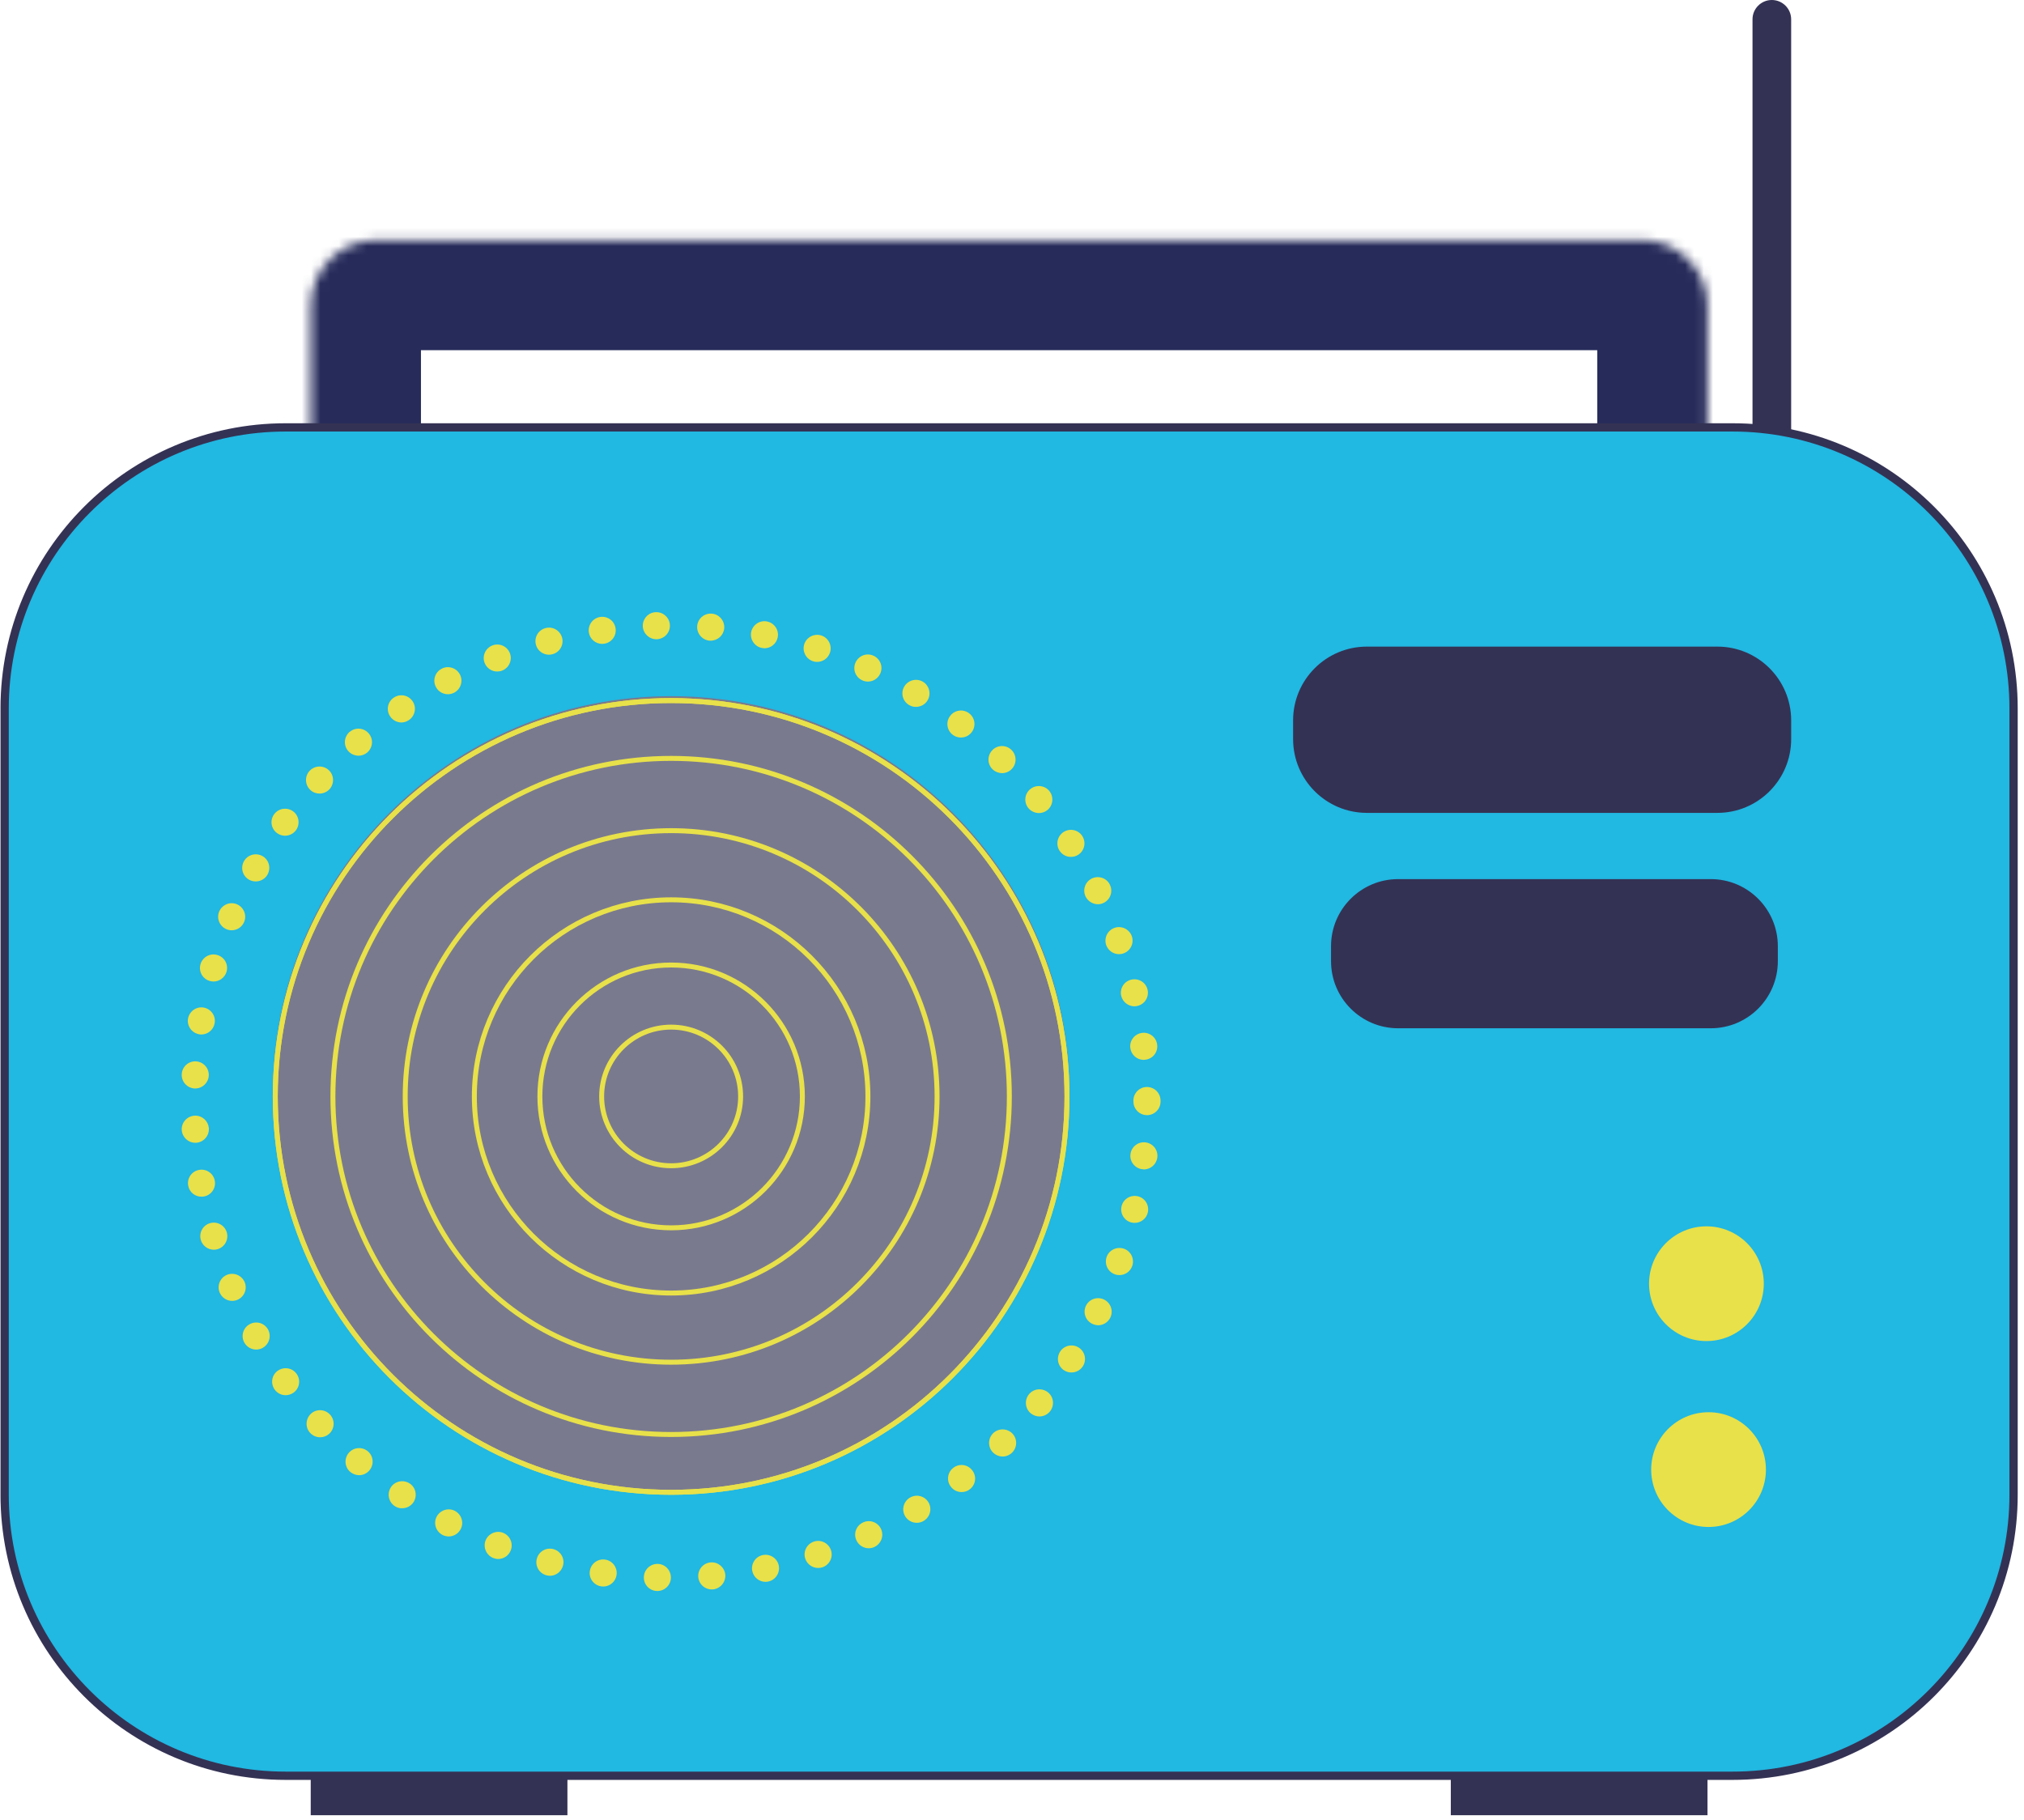
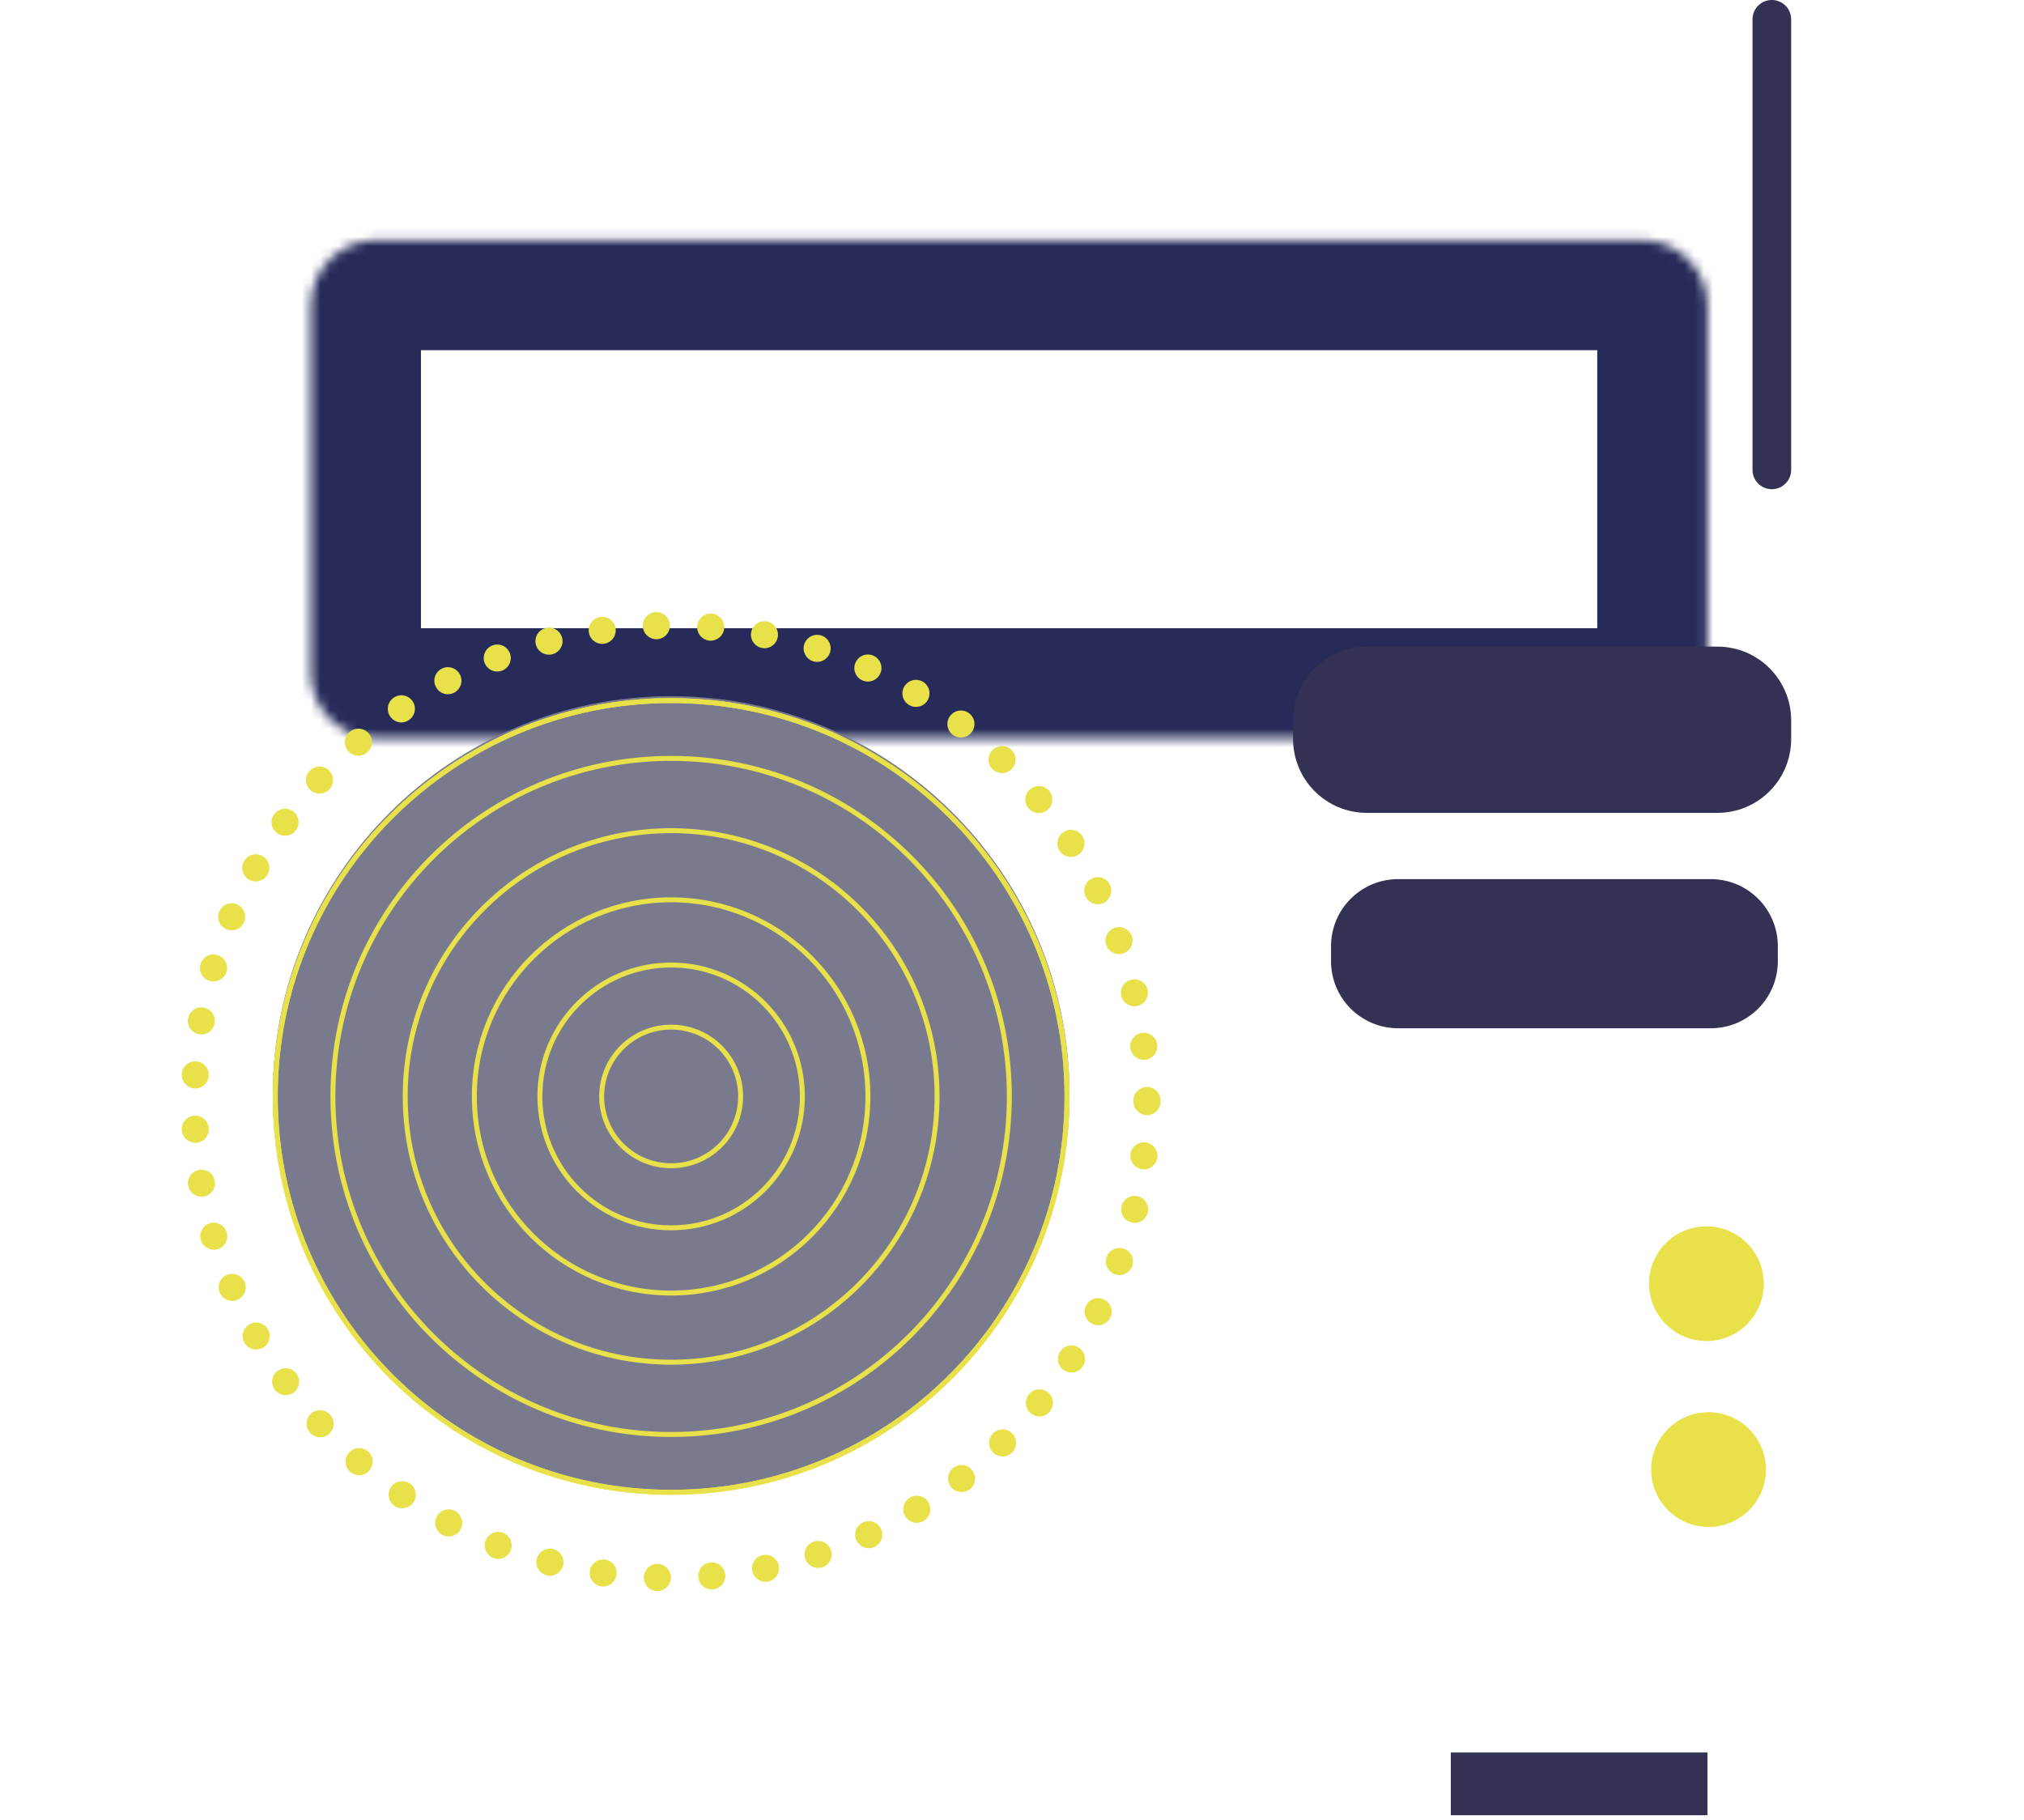
<svg xmlns="http://www.w3.org/2000/svg" width="218" height="196" viewBox="0 0 218 196" fill="none">
  <g clip-path="url(#clip0_589_473)">
    <path d="M192.921 2.082C192.921 0.932 191.989 0 190.839 0C189.69 0 188.758 0.932 188.758 2.082V50.611C188.758 51.76 189.69 52.692 190.839 52.692C191.989 52.692 192.921 51.76 192.921 50.611V2.082Z" fill="#343254" />
-     <path d="M61.116 188.75H33.467V195.511H61.116V188.75Z" fill="#343254" />
    <path d="M183.911 188.75H156.262V195.511H183.911V188.75Z" fill="#343254" />
    <mask id="mask0_589_473" style="mask-type:luminance" maskUnits="userSpaceOnUse" x="33" y="25" width="151" height="55">
      <path d="M176.821 25.845H40.554C36.639 25.845 33.466 29.018 33.466 32.933V72.45C33.466 76.365 36.639 79.538 40.554 79.538H176.821C180.736 79.538 183.909 76.365 183.909 72.45V32.933C183.909 29.018 180.736 25.845 176.821 25.845Z" fill="white" />
    </mask>
    <g mask="url(#mask0_589_473)">
      <path d="M176.821 25.845H40.554C36.639 25.845 33.466 29.018 33.466 32.933V72.45C33.466 76.365 36.639 79.538 40.554 79.538H176.821C180.736 79.538 183.909 76.365 183.909 72.45V32.933C183.909 29.018 180.736 25.845 176.821 25.845Z" stroke="#262B5A" stroke-width="23.748" />
    </g>
-     <path d="M186.604 46.033H30.772C14.053 46.033 0.499 59.587 0.499 76.306V160.988C0.499 177.707 14.053 191.26 30.772 191.26H186.604C203.324 191.26 216.877 177.707 216.877 160.988V76.306C216.877 59.587 203.324 46.033 186.604 46.033Z" fill="#21B8E2" stroke="#343254" stroke-width="0.891" />
    <path d="M72.288 160.788C95.983 160.788 115.191 141.58 115.191 117.885C115.191 94.191 95.983 74.982 72.288 74.982C48.593 74.982 29.385 94.191 29.385 117.885C29.385 141.58 48.593 160.788 72.288 160.788Z" fill="#7A7A8E" />
    <path d="M70.765 171.361C69.955 171.343 69.322 170.666 69.349 169.866C69.367 169.056 70.044 168.423 70.845 168.441C71.647 168.459 72.279 169.135 72.261 169.945C72.243 170.729 71.593 171.361 70.801 171.361C70.792 171.361 70.783 171.361 70.765 171.361ZM75.208 169.857C75.146 169.056 75.734 168.352 76.535 168.281C77.336 168.21 78.04 168.806 78.12 169.607C78.182 170.409 77.586 171.111 76.784 171.192C76.784 171.192 76.784 171.192 76.784 171.183C76.749 171.192 76.704 171.192 76.659 171.192C75.903 171.192 75.27 170.622 75.208 169.857ZM64.763 170.862C63.962 170.747 63.41 170.008 63.526 169.216C63.642 168.414 64.381 167.863 65.173 167.978C65.966 168.085 66.518 168.824 66.411 169.625C66.313 170.355 65.681 170.88 64.968 170.88C64.906 170.871 64.835 170.862 64.763 170.862ZM81.023 169.198C80.871 168.414 81.379 167.64 82.162 167.489C82.946 167.328 83.721 167.836 83.881 168.628C84.032 169.411 83.525 170.186 82.732 170.346C82.634 170.364 82.545 170.373 82.438 170.373C81.77 170.373 81.165 169.892 81.023 169.198ZM58.86 169.67C58.076 169.465 57.613 168.673 57.818 167.889C58.023 167.106 58.815 166.643 59.599 166.848C60.383 167.052 60.846 167.845 60.641 168.628C60.463 169.286 59.875 169.723 59.234 169.723C59.109 169.723 58.985 169.696 58.86 169.67ZM86.73 167.872C86.481 167.106 86.908 166.287 87.665 166.037H87.674C88.44 165.788 89.259 166.215 89.508 166.981C89.758 167.746 89.33 168.565 88.564 168.815C88.422 168.86 88.262 168.878 88.11 168.878C87.496 168.878 86.935 168.486 86.73 167.872ZM53.126 167.809C52.387 167.515 52.013 166.67 52.298 165.922C52.6 165.173 53.437 164.8 54.194 165.094H54.185C54.933 165.387 55.307 166.233 55.013 166.981C54.791 167.559 54.239 167.915 53.66 167.915C53.482 167.915 53.304 167.88 53.126 167.809ZM92.242 165.904C91.903 165.164 92.224 164.311 92.963 163.973C93.693 163.634 94.557 163.955 94.895 164.684C95.234 165.423 94.904 166.278 94.174 166.625C93.978 166.714 93.773 166.758 93.569 166.758C93.016 166.758 92.491 166.438 92.242 165.904ZM47.65 165.317C46.937 164.934 46.661 164.052 47.035 163.349C47.418 162.636 48.3 162.361 49.003 162.735C49.715 163.118 49.991 163.998 49.617 164.702C49.359 165.2 48.843 165.486 48.326 165.486C48.095 165.477 47.863 165.432 47.65 165.317ZM97.495 163.313C97.077 162.618 97.308 161.729 97.994 161.31C98.689 160.892 99.579 161.114 99.998 161.8C100.416 162.494 100.185 163.385 99.499 163.803C99.267 163.946 99 164.016 98.751 164.016C98.252 164.016 97.772 163.768 97.495 163.313ZM42.494 162.201C41.835 161.747 41.666 160.839 42.111 160.171C42.565 159.503 43.474 159.343 44.141 159.788C44.809 160.243 44.969 161.15 44.524 161.818C44.239 162.227 43.785 162.449 43.322 162.449C43.028 162.458 42.743 162.379 42.494 162.201ZM102.419 160.135C101.921 159.503 102.036 158.586 102.678 158.097C103.31 157.598 104.227 157.714 104.717 158.364C105.215 158.996 105.1 159.912 104.459 160.403C104.2 160.616 103.88 160.705 103.569 160.705C103.132 160.705 102.704 160.509 102.419 160.135ZM37.721 158.533C37.107 157.999 37.045 157.082 37.579 156.468C38.104 155.862 39.021 155.8 39.636 156.326C40.241 156.85 40.304 157.776 39.778 158.381C39.484 158.719 39.084 158.889 38.674 158.889C38.336 158.881 38.006 158.764 37.721 158.533ZM106.943 156.432C106.382 155.853 106.4 154.928 106.969 154.367C107.548 153.805 108.474 153.823 109.036 154.393C109.596 154.972 109.579 155.898 109.009 156.459C108.723 156.735 108.358 156.877 107.994 156.877C107.62 156.877 107.237 156.726 106.943 156.432ZM33.403 154.331C32.86 153.744 32.904 152.817 33.492 152.266C34.08 151.723 35.005 151.767 35.549 152.364C36.092 152.951 36.056 153.868 35.469 154.42C35.184 154.678 34.836 154.803 34.48 154.803C34.08 154.803 33.697 154.642 33.403 154.331ZM111.029 152.23C110.407 151.723 110.317 150.806 110.825 150.174C111.333 149.55 112.249 149.462 112.882 149.969C113.505 150.476 113.594 151.394 113.087 152.026C112.792 152.373 112.384 152.56 111.956 152.56C111.635 152.56 111.306 152.452 111.029 152.23ZM29.592 149.676C29.12 149.026 29.253 148.117 29.903 147.646C30.562 147.173 31.471 147.308 31.942 147.966C32.414 148.616 32.272 149.524 31.622 149.996C31.355 150.183 31.061 150.271 30.758 150.271C30.322 150.271 29.877 150.067 29.592 149.676ZM114.609 147.592C113.933 147.156 113.746 146.257 114.182 145.58C114.609 144.904 115.518 144.708 116.194 145.144C116.871 145.58 117.067 146.489 116.631 147.156C116.354 147.592 115.883 147.824 115.402 147.824C115.126 147.824 114.859 147.752 114.609 147.592ZM26.324 144.619C25.923 143.916 26.173 143.025 26.876 142.633C27.579 142.233 28.461 142.482 28.862 143.177C29.253 143.88 29.004 144.762 28.319 145.162C28.087 145.296 27.838 145.358 27.597 145.358C27.081 145.358 26.6 145.091 26.324 144.619ZM117.637 142.581C116.915 142.225 116.613 141.361 116.969 140.631C117.325 139.909 118.198 139.616 118.919 139.972C119.641 140.328 119.943 141.201 119.587 141.921C119.328 142.437 118.812 142.741 118.277 142.741C118.073 142.732 117.851 142.678 117.637 142.581ZM23.662 139.224C23.35 138.477 23.697 137.631 24.436 137.311C25.175 137.007 26.03 137.345 26.351 138.094C26.662 138.833 26.315 139.687 25.567 139.999C25.389 140.078 25.184 140.114 24.997 140.114C24.436 140.114 23.902 139.776 23.662 139.224ZM120.076 137.248C119.32 136.981 118.928 136.144 119.195 135.378C119.462 134.621 120.299 134.23 121.065 134.497C121.821 134.765 122.213 135.601 121.947 136.366C121.733 136.963 121.172 137.336 120.575 137.336C120.397 137.336 120.236 137.311 120.076 137.248ZM21.631 133.554C21.409 132.779 21.845 131.969 22.611 131.746C23.386 131.515 24.196 131.96 24.427 132.735C24.65 133.509 24.205 134.319 23.439 134.542C23.297 134.587 23.163 134.604 23.029 134.604C22.397 134.595 21.818 134.195 21.631 133.554ZM121.884 131.675C121.1 131.497 120.62 130.713 120.798 129.93C120.976 129.147 121.76 128.667 122.543 128.844C123.327 129.022 123.807 129.806 123.629 130.589C123.478 131.257 122.881 131.711 122.213 131.711C122.107 131.711 121.999 131.702 121.884 131.675ZM20.269 127.687C20.127 126.895 20.661 126.138 21.453 126.004C22.246 125.862 23.003 126.396 23.136 127.188C23.279 127.981 22.744 128.737 21.952 128.871C21.863 128.889 21.783 128.889 21.703 128.889C21.008 128.898 20.385 128.399 20.269 127.687ZM123.041 125.934C122.24 125.844 121.661 125.123 121.76 124.322C121.848 123.521 122.57 122.951 123.371 123.04C124.172 123.129 124.751 123.859 124.653 124.651C124.573 125.39 123.941 125.952 123.211 125.952C123.149 125.952 123.095 125.943 123.041 125.934ZM19.575 121.705C19.53 120.903 20.144 120.218 20.955 120.165C21.756 120.12 22.442 120.734 22.495 121.545C22.54 122.346 21.925 123.031 21.124 123.084C21.097 123.084 21.062 123.084 21.035 123.084C20.269 123.084 19.628 122.488 19.575 121.705ZM122.08 118.652C122.08 118.634 122.08 118.616 122.08 118.589C122.08 118.571 122.08 118.562 122.08 118.535C122.071 117.734 122.73 117.076 123.532 117.076C124.342 117.076 124.991 117.726 125 118.535C125 118.553 125 118.571 125 118.589C125 118.607 125 118.625 125 118.652C125 119.453 124.342 120.111 123.541 120.111C122.73 120.102 122.08 119.453 122.08 118.652ZM20.946 117.236C20.144 117.182 19.53 116.497 19.575 115.696C19.619 114.886 20.305 114.271 21.106 114.316C21.916 114.361 22.531 115.055 22.486 115.856C22.442 116.63 21.801 117.236 21.026 117.236C21.008 117.236 20.973 117.236 20.946 117.236ZM121.742 112.865C121.643 112.063 122.222 111.343 123.024 111.245C123.825 111.156 124.546 111.725 124.635 112.527C124.734 113.328 124.163 114.049 123.363 114.138C123.3 114.147 123.246 114.156 123.193 114.156C122.454 114.156 121.83 113.604 121.742 112.865ZM21.444 111.396C20.652 111.254 20.118 110.506 20.251 109.713C20.394 108.921 21.142 108.387 21.934 108.52C22.727 108.663 23.261 109.411 23.119 110.203C23.003 110.915 22.379 111.423 21.685 111.423C21.605 111.423 21.525 111.414 21.444 111.396ZM120.762 107.257C120.584 106.473 121.065 105.69 121.857 105.512C122.641 105.334 123.424 105.814 123.602 106.598C123.78 107.381 123.3 108.164 122.516 108.342C122.4 108.369 122.294 108.387 122.178 108.387C121.528 108.387 120.922 107.925 120.762 107.257ZM22.584 105.654C21.809 105.431 21.373 104.621 21.596 103.847C21.827 103.072 22.638 102.628 23.403 102.859C24.187 103.081 24.623 103.892 24.401 104.666C24.214 105.298 23.626 105.717 22.994 105.717C22.86 105.717 22.727 105.69 22.584 105.654ZM119.15 101.809C118.883 101.052 119.275 100.215 120.032 99.939C120.789 99.672 121.617 100.064 121.902 100.821C122.169 101.577 121.778 102.405 121.02 102.681C120.86 102.743 120.691 102.77 120.522 102.77C119.925 102.77 119.373 102.396 119.15 101.809ZM24.392 100.082C23.653 99.77 23.297 98.915 23.608 98.177C23.92 97.438 24.784 97.082 25.514 97.393C26.253 97.705 26.609 98.568 26.297 99.298C26.066 99.859 25.523 100.197 24.953 100.197C24.775 100.197 24.579 100.161 24.392 100.082ZM116.933 96.574C116.577 95.853 116.871 94.981 117.592 94.624C118.313 94.268 119.186 94.562 119.542 95.283C119.542 95.283 119.542 95.283 119.542 95.292C119.898 96.013 119.605 96.877 118.883 97.242C118.669 97.349 118.456 97.393 118.234 97.393C117.708 97.384 117.183 97.082 116.933 96.574ZM26.823 94.749C26.119 94.349 25.879 93.458 26.279 92.755C26.671 92.052 27.562 91.811 28.265 92.203C28.968 92.595 29.209 93.485 28.817 94.188V94.197C28.55 94.669 28.051 94.936 27.544 94.936C27.294 94.936 27.045 94.874 26.823 94.749ZM114.12 91.624C113.683 90.957 113.879 90.049 114.555 89.613C115.233 89.176 116.132 89.372 116.568 90.04C117.005 90.716 116.818 91.624 116.14 92.061C115.892 92.221 115.624 92.292 115.357 92.292C114.868 92.301 114.404 92.061 114.12 91.624ZM29.85 89.737C29.191 89.265 29.049 88.349 29.521 87.708C29.992 87.049 30.91 86.915 31.56 87.378C32.21 87.85 32.352 88.758 31.88 89.417C31.595 89.808 31.15 90.013 30.696 90.013C30.411 90.013 30.108 89.924 29.85 89.737ZM110.763 87.04C110.255 86.417 110.344 85.5 110.968 84.992C111.591 84.485 112.508 84.574 113.015 85.188C113.523 85.811 113.434 86.737 112.819 87.245C112.544 87.467 112.214 87.574 111.894 87.574C111.475 87.565 111.056 87.387 110.763 87.04ZM33.43 85.09C32.842 84.547 32.797 83.621 33.34 83.034C33.884 82.438 34.81 82.402 35.397 82.936C35.994 83.479 36.03 84.405 35.495 85.001C35.201 85.313 34.81 85.473 34.418 85.473C34.062 85.473 33.706 85.349 33.43 85.09ZM106.907 82.856C106.328 82.304 106.319 81.378 106.881 80.799C107.433 80.221 108.358 80.203 108.937 80.764C109.516 81.325 109.534 82.251 108.973 82.829C108.688 83.123 108.305 83.274 107.922 83.274C107.557 83.265 107.192 83.132 106.907 82.856ZM37.508 80.897C36.973 80.283 37.045 79.366 37.65 78.832C37.65 78.832 37.65 78.832 37.65 78.841C38.264 78.307 39.182 78.378 39.707 78.984C40.241 79.589 40.17 80.506 39.565 81.04C39.288 81.28 38.941 81.396 38.612 81.396C38.202 81.387 37.793 81.218 37.508 80.897ZM102.606 79.135C101.975 78.645 101.849 77.728 102.348 77.096C102.838 76.455 103.756 76.34 104.387 76.829C105.028 77.319 105.144 78.236 104.654 78.868C104.36 79.251 103.934 79.438 103.497 79.438C103.185 79.438 102.874 79.34 102.606 79.135ZM42.031 77.176C41.568 76.509 41.737 75.601 42.405 75.147C43.064 74.684 43.981 74.853 44.435 75.521C44.889 76.179 44.72 77.096 44.052 77.55C43.794 77.728 43.509 77.817 43.224 77.817C42.77 77.808 42.316 77.586 42.031 77.176ZM97.905 75.93C97.21 75.512 96.988 74.621 97.406 73.927C97.825 73.242 98.715 73.019 99.41 73.428C100.095 73.847 100.318 74.737 99.908 75.431C99.641 75.885 99.151 76.135 98.653 76.135C98.395 76.144 98.145 76.073 97.905 75.93ZM46.955 73.998C46.572 73.286 46.848 72.405 47.561 72.031C48.264 71.648 49.145 71.924 49.528 72.627C49.911 73.34 49.635 74.221 48.923 74.604C48.7 74.719 48.469 74.773 48.246 74.773C47.721 74.773 47.213 74.497 46.955 73.998ZM92.874 73.277C92.135 72.939 91.814 72.084 92.153 71.346C92.491 70.615 93.346 70.286 94.076 70.624C94.076 70.624 94.076 70.624 94.085 70.624C94.815 70.963 95.145 71.817 94.806 72.556C94.557 73.099 94.023 73.411 93.48 73.411C93.275 73.411 93.07 73.366 92.874 73.277ZM52.2 71.408C51.906 70.66 52.28 69.814 53.028 69.52C53.776 69.227 54.613 69.592 54.915 70.34C55.209 71.087 54.835 71.933 54.087 72.227C53.909 72.298 53.74 72.325 53.553 72.325C52.974 72.334 52.431 71.978 52.2 71.408ZM87.567 71.221C86.801 70.972 86.383 70.153 86.623 69.387C86.873 68.621 87.692 68.203 88.458 68.443C89.223 68.693 89.642 69.512 89.401 70.277C89.197 70.9 88.627 71.292 88.012 71.292C87.861 71.292 87.71 71.274 87.567 71.221ZM57.72 69.431C57.516 68.648 57.978 67.856 58.753 67.651C59.537 67.437 60.329 67.909 60.543 68.684C60.748 69.467 60.285 70.259 59.501 70.464C59.377 70.5 59.252 70.518 59.127 70.518C58.477 70.518 57.889 70.081 57.72 69.431ZM82.055 69.788C81.272 69.636 80.755 68.862 80.907 68.078C81.067 67.295 81.833 66.77 82.625 66.939C83.409 67.099 83.925 67.865 83.765 68.648C83.623 69.343 83.017 69.823 82.34 69.823C82.251 69.814 82.153 69.805 82.055 69.788ZM63.419 68.105C63.312 67.304 63.855 66.565 64.657 66.449C65.449 66.334 66.197 66.885 66.304 67.687C66.42 68.479 65.868 69.218 65.075 69.334C65.004 69.343 64.933 69.351 64.861 69.351C64.149 69.351 63.526 68.826 63.419 68.105ZM76.428 69.004C75.627 68.933 75.03 68.23 75.092 67.429C75.155 66.618 75.867 66.031 76.668 66.093C77.47 66.156 78.066 66.868 78.004 67.669C77.942 68.426 77.301 69.004 76.544 69.004C76.508 69.004 76.464 69.004 76.428 69.004ZM69.233 67.437C69.216 66.627 69.848 65.951 70.649 65.933C71.459 65.915 72.127 66.538 72.154 67.348C72.181 68.15 71.549 68.817 70.738 68.853C70.72 68.853 70.712 68.853 70.694 68.853C69.901 68.844 69.26 68.221 69.233 67.437Z" fill="#E8E149" />
    <path d="M184.973 69.644H147.225C142.835 69.644 139.276 73.203 139.276 77.594V79.603C139.276 83.993 142.835 87.552 147.225 87.552H184.973C189.363 87.552 192.922 83.993 192.922 79.603V77.594C192.922 73.203 189.363 69.644 184.973 69.644Z" fill="#343254" />
    <path d="M184.26 94.686H150.589C146.598 94.686 143.362 97.922 143.362 101.913V103.525C143.362 107.516 146.598 110.751 150.589 110.751H184.26C188.251 110.751 191.486 107.516 191.486 103.525V101.913C191.486 97.922 188.251 94.686 184.26 94.686Z" fill="#343254" />
    <path d="M183.795 144.441C187.208 144.441 189.974 141.674 189.974 138.262C189.974 134.849 187.208 132.083 183.795 132.083C180.383 132.083 177.616 134.849 177.616 138.262C177.616 141.674 180.383 144.441 183.795 144.441Z" fill="#E8E149" />
    <path d="M184.024 164.464C187.436 164.464 190.202 161.698 190.202 158.285C190.202 154.873 187.436 152.106 184.024 152.106C180.611 152.106 177.845 154.873 177.845 158.285C177.845 161.698 180.611 164.464 184.024 164.464Z" fill="#E8E149" />
    <path d="M72.286 160.73C95.834 160.73 114.924 141.641 114.924 118.093C114.924 94.545 95.834 75.455 72.286 75.455C48.738 75.455 29.648 94.545 29.648 118.093C29.648 141.641 48.738 160.73 72.286 160.73Z" stroke="#E8E149" stroke-width="0.533" />
    <path d="M72.286 160.73C95.834 160.73 114.924 141.641 114.924 118.093C114.924 94.545 95.834 75.455 72.286 75.455C48.738 75.455 29.648 94.545 29.648 118.093C29.648 141.641 48.738 160.73 72.286 160.73Z" stroke="#E8E149" stroke-width="0.533" />
    <path d="M108.714 118.093C108.714 138.201 92.405 154.503 72.286 154.503C52.168 154.503 35.858 138.201 35.858 118.093C35.858 97.984 52.168 81.683 72.286 81.683C92.405 81.683 108.714 97.984 108.714 118.093Z" stroke="#E8E149" stroke-width="0.533" />
    <path d="M100.93 118.092C100.93 133.901 88.106 146.718 72.287 146.718C56.467 146.718 43.644 133.901 43.644 118.092C43.644 102.283 56.467 89.467 72.287 89.467C88.106 89.467 100.93 102.283 100.93 118.092Z" stroke="#E8E149" stroke-width="0.533" />
    <path d="M93.481 118.092C93.481 129.788 83.992 139.269 72.286 139.269C60.58 139.269 51.091 129.788 51.091 118.092C51.091 106.397 60.58 96.915 72.286 96.915C83.992 96.915 93.481 106.397 93.481 118.092Z" stroke="#E8E149" stroke-width="0.533" />
    <path d="M86.422 118.092C86.422 125.909 80.093 132.245 72.286 132.245C64.48 132.245 58.15 125.909 58.15 118.092C58.15 110.275 64.48 103.938 72.286 103.938C80.093 103.938 86.422 110.275 86.422 118.092Z" stroke="#E8E149" stroke-width="0.533" />
    <path d="M79.77 118.093C79.77 122.216 76.42 125.559 72.286 125.559C68.153 125.559 64.803 122.216 64.803 118.093C64.803 113.97 68.153 110.627 72.286 110.627C76.42 110.627 79.77 113.97 79.77 118.093Z" stroke="#E8E149" stroke-width="0.533" />
  </g>
  <defs>
    <clipPath id="clip0_589_473">
      <rect width="217.888" height="196" fill="white" transform="translate(0.056)" />
    </clipPath>
  </defs>
</svg>